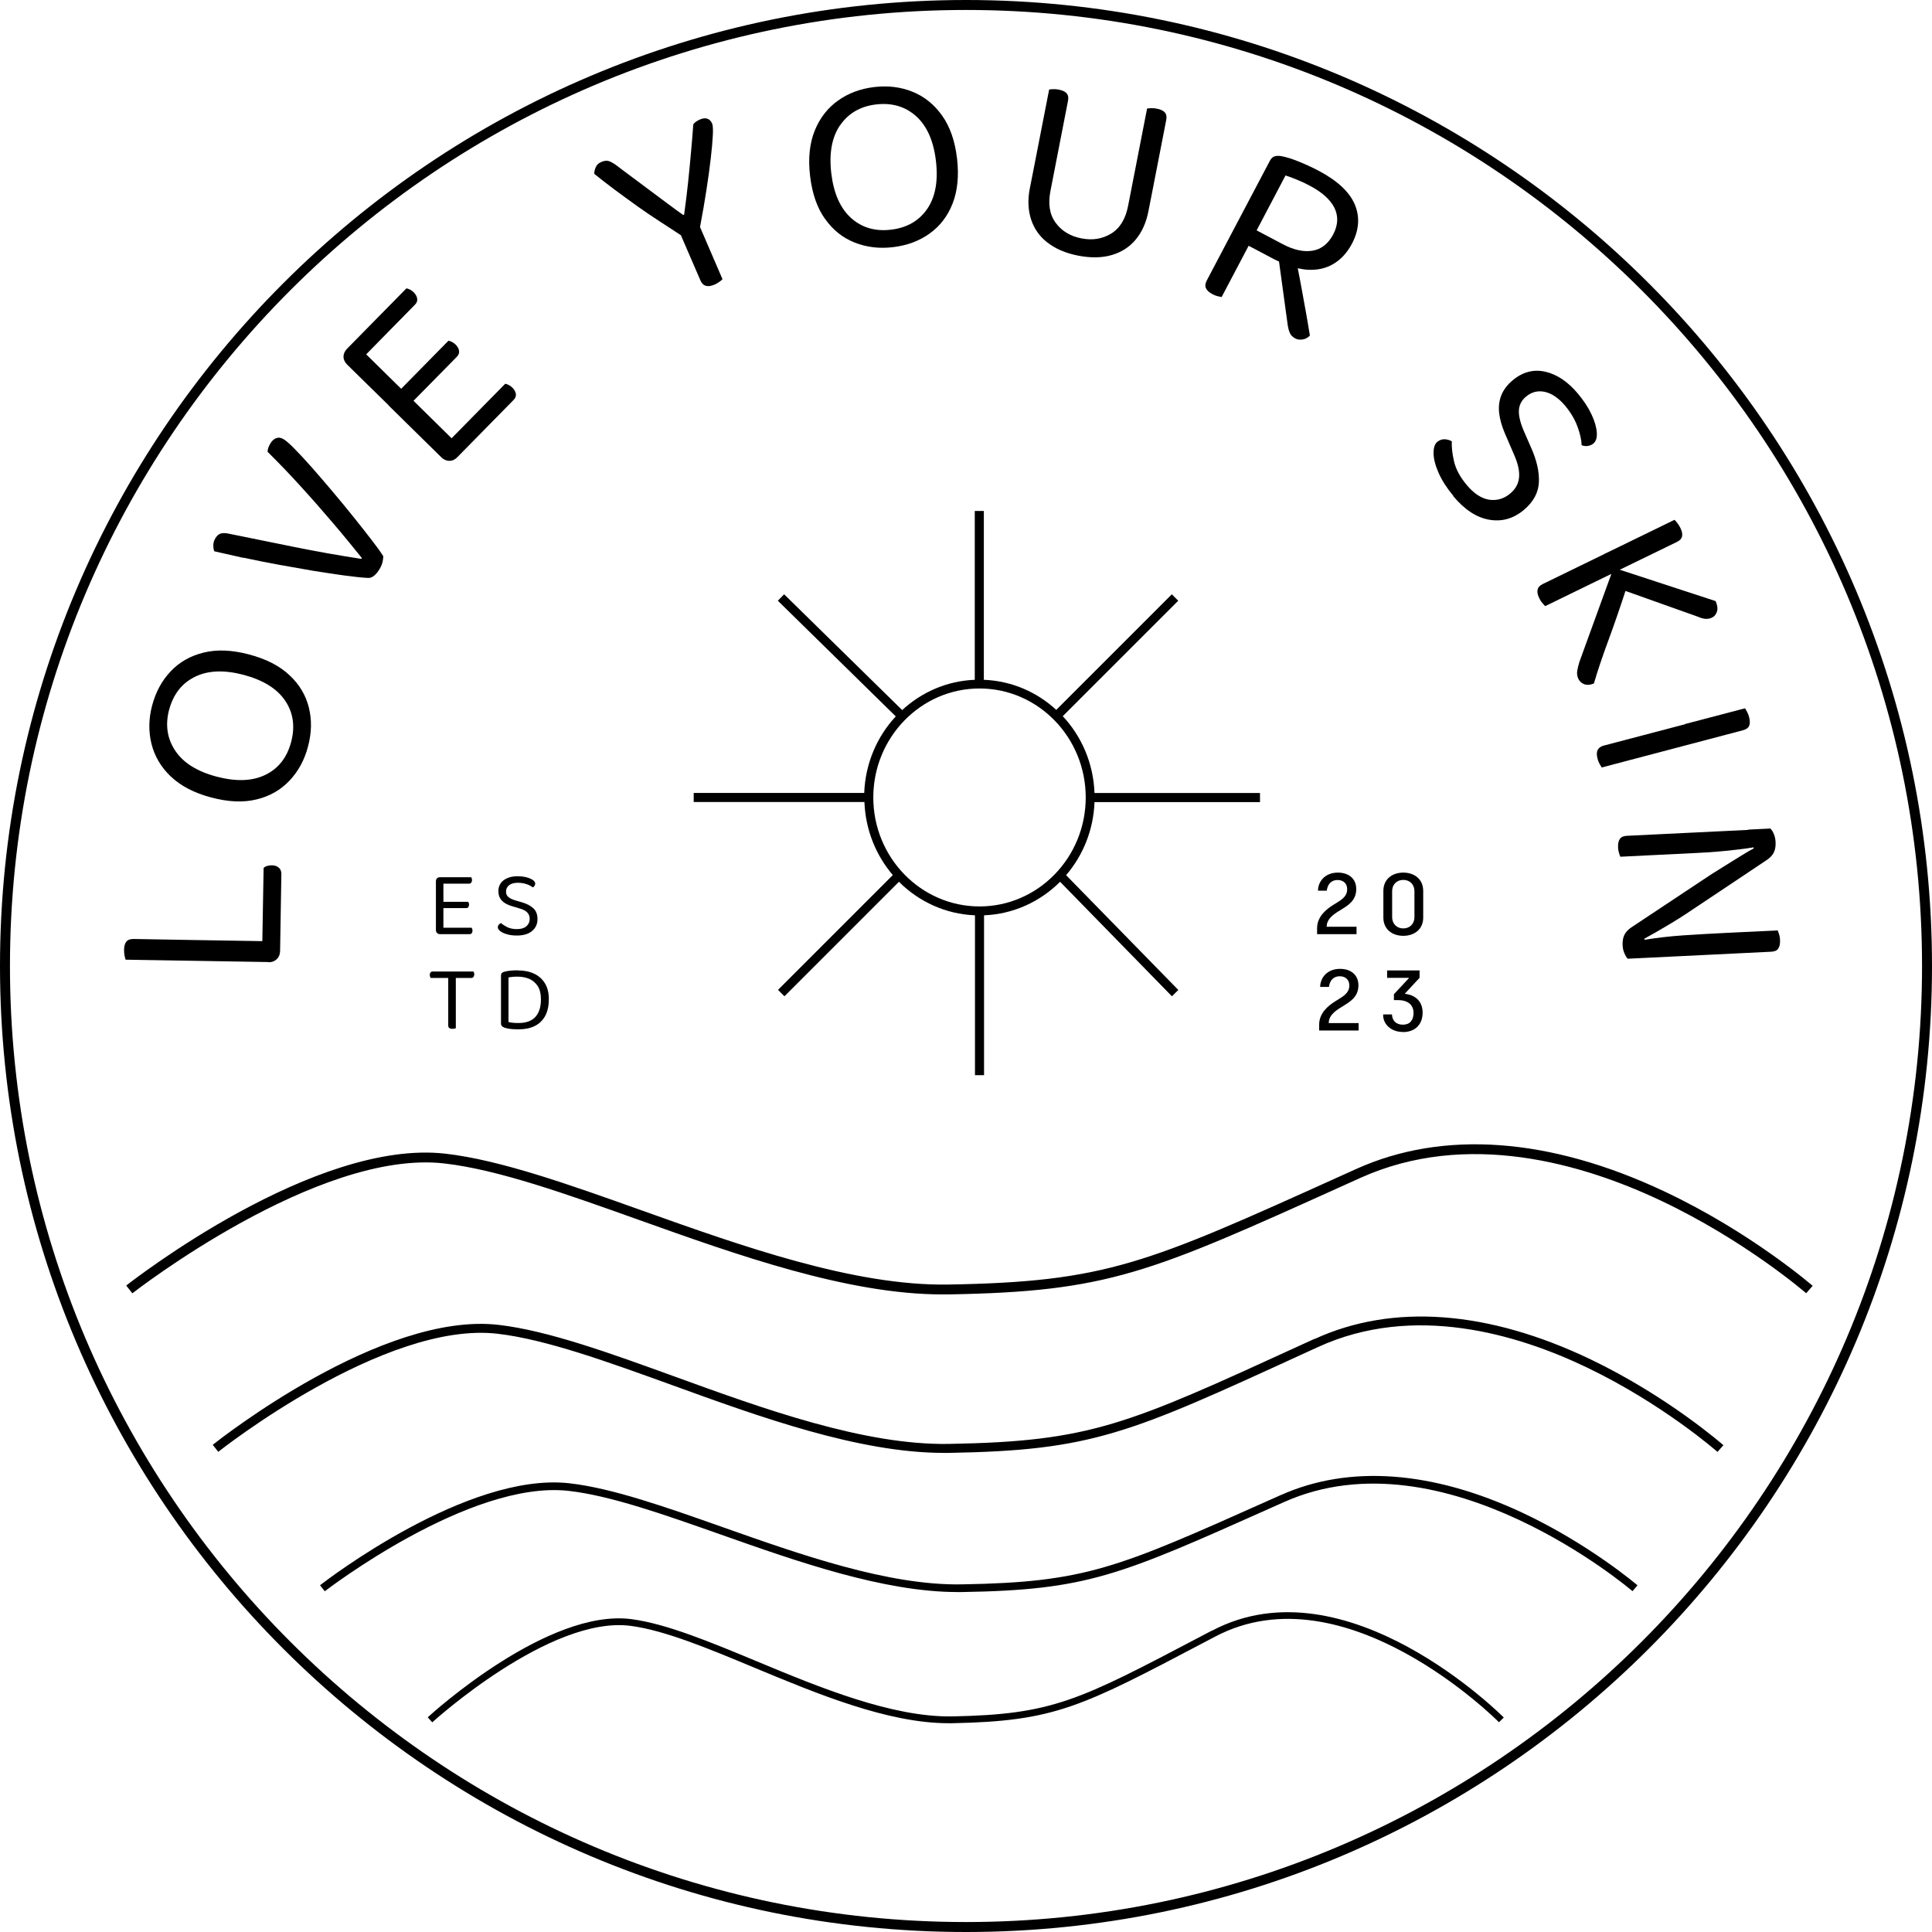
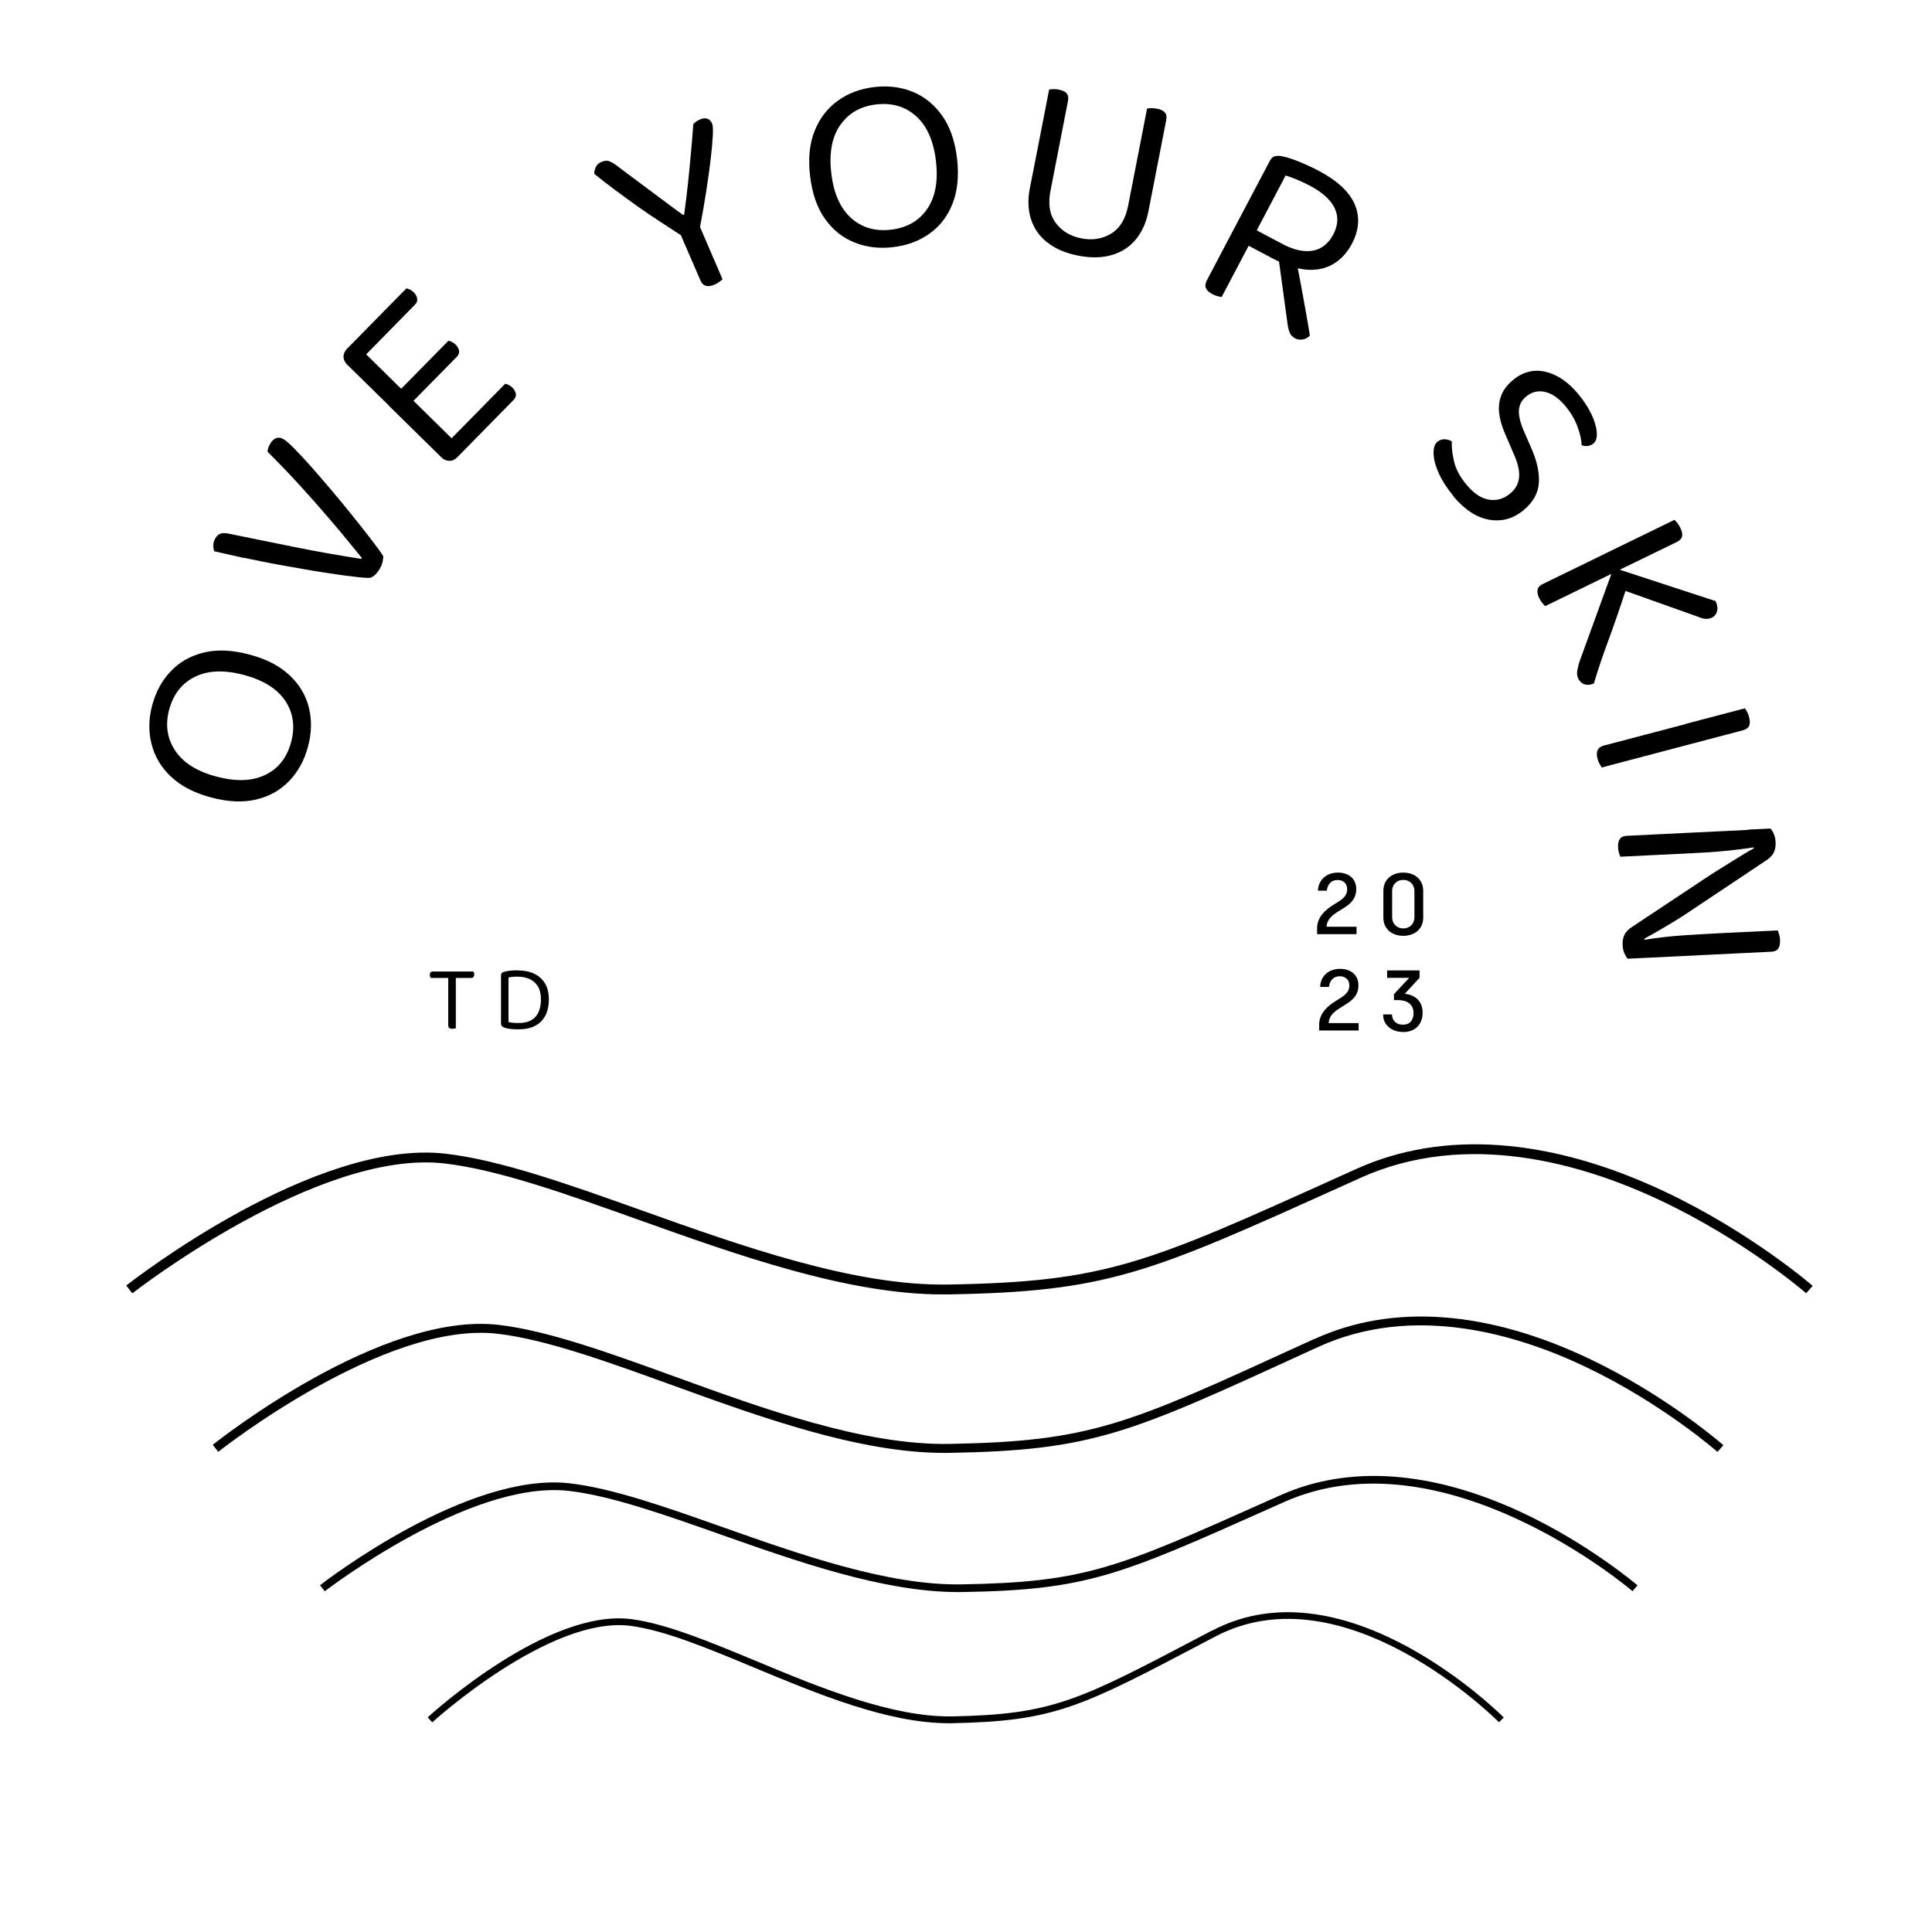
<svg xmlns="http://www.w3.org/2000/svg" id="Layer_2" data-name="Layer 2" viewBox="0 0 195.9 195.9">
  <defs>
    <style> .cls-1 { stroke-width: 0px; } </style>
  </defs>
  <g id="Layer_1-2" data-name="Layer 1">
    <g>
-       <path class="cls-1" d="m97.95,0C43.94,0,0,43.94,0,97.95s43.94,97.95,97.95,97.95,97.95-43.94,97.95-97.95S151.96,0,97.95,0Zm0,194.89C44.5,194.89,1.01,151.4,1.01,97.95S44.5,1.01,97.95,1.01s96.94,43.49,96.94,96.94-43.49,96.94-96.94,96.94Z" />
-       <path class="cls-1" d="m27.24,97.57c.33,0,.6-.1.82-.31.22-.21.33-.48.34-.81l.13-7.84c0-.26-.08-.47-.25-.62-.17-.16-.4-.24-.69-.25-.19,0-.36.02-.52.07-.16.05-.27.12-.34.2l-.13,7.42-7.35-.12h0l-5.7-.1c-.34,0-.59.08-.74.27-.15.19-.23.47-.23.85,0,.21.02.4.05.58.04.18.08.32.11.4l7.92.13,6.57.11Z" />
      <path class="cls-1" d="m17.32,78.73c1,.96,2.36,1.67,4.09,2.13,1.73.46,3.26.53,4.6.2,1.34-.32,2.45-.96,3.34-1.9s1.52-2.09,1.88-3.46c.37-1.38.4-2.7.09-3.95-.31-1.25-.96-2.35-1.97-3.29-1-.94-2.37-1.65-4.1-2.1-1.73-.46-3.26-.52-4.6-.19-1.34.33-2.46.96-3.34,1.9-.89.93-1.51,2.08-1.88,3.45-.36,1.35-.38,2.65-.07,3.9.31,1.25.96,2.36,1.96,3.32Zm-.17-6.76c.42-1.57,1.28-2.68,2.61-3.34s2.97-.72,4.95-.2c1.98.53,3.38,1.4,4.2,2.61s1.03,2.62.61,4.2c-.42,1.57-1.28,2.68-2.6,3.32-1.32.65-2.97.71-4.95.19-1.98-.52-3.38-1.4-4.2-2.63-.82-1.23-1.03-2.61-.62-4.17Z" />
      <path class="cls-1" d="m24.7,56.55c1.12.24,2.29.48,3.5.7s2.4.43,3.57.63c1.17.19,2.24.35,3.2.48.96.13,1.74.21,2.34.24.21.02.42-.06.63-.23.21-.18.4-.41.56-.69.15-.25.25-.5.3-.75s.07-.43.06-.54c-.26-.41-.65-.96-1.18-1.64-.53-.68-1.13-1.46-1.82-2.31-.69-.86-1.39-1.72-2.12-2.58-.73-.86-1.43-1.68-2.1-2.44s-1.27-1.4-1.78-1.92c-.51-.52-.88-.84-1.11-.97-.27-.16-.52-.19-.75-.1s-.42.26-.58.53c-.09.15-.16.29-.21.43s-.08.28-.08.42c1.12,1.11,2.26,2.29,3.4,3.55,1.14,1.25,2.23,2.5,3.28,3.73s2,2.4,2.88,3.49l-.05.09c-2.28-.35-4.52-.75-6.71-1.19s-4.44-.9-6.75-1.37c-.32-.07-.59-.07-.8-.01-.21.06-.4.23-.56.51-.13.22-.19.46-.19.69s.03.44.1.6c.86.2,1.85.42,2.97.67Z" />
      <path class="cls-1" d="m39.4,41.11l5.36,5.27c.23.23.5.34.8.35.3,0,.57-.12.81-.37l5.71-5.81c.18-.18.26-.39.23-.6s-.14-.42-.33-.62c-.13-.13-.27-.23-.41-.3s-.25-.1-.34-.12l-5.44,5.53-3.86-3.8,4.39-4.46c.18-.18.26-.39.23-.6s-.14-.42-.33-.62c-.12-.12-.26-.22-.4-.29s-.26-.11-.35-.12l-4.79,4.87-.37-.36h0s-3.18-3.13-3.18-3.13l4.95-5.04c.18-.18.26-.39.22-.61-.03-.22-.15-.43-.34-.63-.12-.12-.26-.22-.4-.29-.15-.07-.26-.11-.35-.12l-6.02,6.12c-.24.25-.36.52-.36.81,0,.29.13.56.37.8l4.21,4.13Z" />
      <path class="cls-1" d="m64.55,20.86c.79.56,1.59,1.1,2.39,1.62.73.48,1.42.93,2.1,1.37l1.98,4.58c.13.3.31.48.55.55.24.07.53.03.88-.12.17-.08.34-.17.49-.28.15-.11.26-.2.32-.27l-2.28-5.29c.25-1.3.46-2.53.64-3.69.19-1.22.34-2.31.45-3.27.11-.96.18-1.74.21-2.36s0-1.01-.07-1.17c-.11-.25-.27-.42-.48-.49-.21-.08-.47-.05-.77.08-.11.05-.23.11-.36.2s-.23.18-.3.28c-.07.97-.15,1.94-.24,2.91s-.18,1.97-.29,2.99-.24,2.11-.4,3.26l-.09.04c-.4-.28-.89-.63-1.46-1.06-.57-.43-1.17-.88-1.81-1.35-.64-.47-1.25-.93-1.85-1.38s-1.12-.83-1.56-1.17c-.31-.24-.58-.4-.82-.49-.23-.09-.5-.06-.8.07-.29.12-.48.3-.58.55-.1.24-.15.46-.14.66.6.49,1.28,1.01,2.01,1.56.74.55,1.5,1.11,2.29,1.67Z" />
      <path class="cls-1" d="m83.65,22.18c.79,1.13,1.79,1.93,3,2.41,1.2.48,2.51.64,3.91.47,1.42-.17,2.66-.63,3.7-1.38,1.05-.75,1.83-1.76,2.33-3.04s.66-2.81.45-4.58c-.21-1.78-.72-3.23-1.52-4.35-.8-1.12-1.8-1.93-3-2.41-1.19-.48-2.49-.64-3.9-.47-1.39.17-2.6.62-3.65,1.37-1.05.75-1.84,1.76-2.36,3.05s-.68,2.81-.47,4.59.71,3.23,1.51,4.35Zm1.54-9.48c.84-1.22,2.05-1.92,3.64-2.11,1.61-.19,2.96.21,4.06,1.19,1.1.99,1.77,2.5,2.01,4.53.24,2.03-.05,3.66-.88,4.87-.83,1.21-2.06,1.92-3.68,2.11-1.61.19-2.96-.21-4.05-1.19-1.09-.99-1.76-2.5-2-4.53-.24-2.03.06-3.66.89-4.87Z" />
      <path class="cls-1" d="m106.21,24.59c.81.64,1.84,1.08,3.11,1.33,1.29.25,2.42.23,3.41-.06.99-.29,1.8-.81,2.43-1.57.63-.76,1.06-1.71,1.28-2.84l.41-2.08h0s1.4-7.19,1.4-7.19c.07-.34.02-.6-.14-.78s-.42-.31-.8-.38c-.2-.04-.4-.06-.58-.05-.19,0-.32.02-.42.04l-1.55,7.95h0l-.37,1.9c-.26,1.35-.84,2.29-1.73,2.83-.89.54-1.89.7-3.01.48s-1.99-.74-2.6-1.57c-.62-.83-.8-1.92-.53-3.27l.37-1.9h0s1.4-7.19,1.4-7.19c.07-.34.02-.59-.13-.77-.15-.18-.41-.3-.78-.38-.2-.04-.4-.06-.58-.05-.19,0-.32.02-.42.04l-1.55,7.95h0s-.41,2.08-.41,2.08c-.22,1.13-.18,2.17.12,3.11.3.94.85,1.74,1.66,2.37Z" />
-       <path class="cls-1" d="m122.92,29.82c.18.1.36.17.53.21.17.04.31.07.42.09l2.74-5.2,2.61,1.38c.16.08.31.15.47.22l.88,6.43c.05.34.13.62.23.84.1.22.28.39.54.53.21.11.46.15.75.1.29-.04.53-.18.73-.4-.06-.34-.14-.82-.24-1.43s-.23-1.3-.37-2.07c-.14-.77-.28-1.57-.44-2.39-.06-.32-.12-.62-.18-.93.33.07.66.13.97.15,1,.06,1.88-.13,2.65-.59s1.38-1.13,1.86-2.02c.74-1.4.84-2.74.3-4.01-.54-1.27-1.76-2.41-3.67-3.42-.61-.32-1.26-.62-1.94-.9-.68-.28-1.28-.47-1.79-.57-.28-.05-.53-.05-.72.01-.2.06-.36.21-.49.46l-4.02,7.62h0l-2.38,4.52c-.15.29-.18.55-.08.77.1.22.31.43.65.6Zm7.42-12.03c.35.11.75.25,1.19.44.44.18.87.38,1.28.6,1.25.66,2.08,1.41,2.5,2.25.41.84.37,1.73-.12,2.68-.51.96-1.21,1.51-2.1,1.66-.9.15-1.91-.07-3.04-.67l-2.63-1.39,2.93-5.57Z" />
+       <path class="cls-1" d="m122.92,29.82c.18.1.36.17.53.21.17.04.31.07.42.09l2.74-5.2,2.61,1.38c.16.08.31.15.47.22l.88,6.43c.05.34.13.62.23.84.1.22.28.39.54.53.21.11.46.15.75.1.29-.04.53-.18.73-.4-.06-.34-.14-.82-.24-1.43s-.23-1.3-.37-2.07c-.14-.77-.28-1.57-.44-2.39-.06-.32-.12-.62-.18-.93.33.07.66.13.97.15,1,.06,1.88-.13,2.65-.59s1.38-1.13,1.86-2.02c.74-1.4.84-2.74.3-4.01-.54-1.27-1.76-2.41-3.67-3.42-.61-.32-1.26-.62-1.94-.9-.68-.28-1.28-.47-1.79-.57-.28-.05-.53-.05-.72.01-.2.06-.36.21-.49.46l-4.02,7.62h0l-2.38,4.52c-.15.29-.18.55-.08.77.1.22.31.43.65.6m7.42-12.03c.35.11.75.25,1.19.44.44.18.87.38,1.28.6,1.25.66,2.08,1.41,2.5,2.25.41.84.37,1.73-.12,2.68-.51.96-1.21,1.51-2.1,1.66-.9.15-1.91-.07-3.04-.67l-2.63-1.39,2.93-5.57Z" />
      <path class="cls-1" d="m147.36,50.31c1.15,1.38,2.37,2.17,3.65,2.39,1.28.22,2.44-.11,3.49-.98.98-.82,1.49-1.76,1.54-2.82.05-1.06-.22-2.24-.8-3.53l-.66-1.51c-.4-.9-.59-1.64-.57-2.21.02-.57.26-1.04.72-1.43.58-.49,1.23-.64,1.94-.48.71.17,1.39.64,2.03,1.4.55.66.97,1.36,1.24,2.08.27.73.42,1.37.43,1.92.2.08.41.11.62.08s.41-.11.58-.25c.26-.22.38-.59.34-1.12-.03-.52-.21-1.13-.53-1.82-.32-.69-.78-1.39-1.37-2.1-1.03-1.23-2.14-1.97-3.33-2.24s-2.3.03-3.31.88c-.54.45-.92.96-1.14,1.51-.22.56-.29,1.15-.22,1.79.07.64.26,1.3.55,2l.93,2.16c.42.93.6,1.72.54,2.37-.06.65-.36,1.2-.91,1.65-.63.53-1.34.73-2.12.62-.78-.12-1.55-.62-2.29-1.51-.68-.81-1.1-1.61-1.28-2.4-.18-.79-.25-1.46-.22-2.01-.22-.13-.47-.2-.73-.21s-.51.08-.74.26c-.26.22-.39.61-.38,1.18.01.56.18,1.22.51,1.97.33.75.83,1.53,1.5,2.34Z" />
      <path class="cls-1" d="m162.67,56.18l-6.24,3.04c-.29.14-.47.33-.52.57-.06.24,0,.53.17.87.09.19.19.35.31.48.11.14.21.24.29.32l6.71-3.27-3.24,8.92c-.1.31-.17.62-.22.9-.05.28-.01.56.11.82.14.28.35.46.63.56.28.09.6.06.95-.09.34-1.18.84-2.67,1.5-4.46.53-1.44,1.1-3.08,1.7-4.92l7.36,2.62c.29.13.55.2.78.21.23.01.44-.03.64-.13.25-.12.41-.33.5-.62s.04-.64-.14-1.05l-9.72-3.18,5.78-2.81c.31-.15.49-.34.54-.58.05-.24-.01-.52-.18-.86-.09-.19-.2-.35-.31-.5-.12-.14-.21-.25-.28-.31l-5.54,2.7h0s-1.51.73-1.51.73l-.05.02h0Z" />
      <path class="cls-1" d="m170.88,73.43l-8.26,2.17c-.32.08-.52.24-.63.46-.1.22-.1.52,0,.88.05.2.12.38.21.53.09.16.16.27.21.35l7.33-1.93h0s6.98-1.84,6.98-1.84c.33-.09.55-.24.64-.45.09-.21.09-.5,0-.87-.05-.2-.12-.38-.21-.55s-.16-.28-.21-.36l-6.06,1.59h0Z" />
      <path class="cls-1" d="m177.25,84.15l-12.31.6c-.33.02-.56.12-.69.32-.14.2-.2.48-.18.86,0,.19.04.37.09.55.05.18.1.31.14.39l7.7-.38c.69-.03,1.41-.08,2.17-.14.76-.06,1.5-.14,2.22-.23.53-.06.98-.13,1.41-.2l.03.1c-.32.17-.73.41-1.22.71-.49.3-1.01.62-1.55.96-.54.34-1.04.65-1.49.93l-8,5.31c-.42.26-.7.54-.85.84-.15.3-.21.66-.19,1.07.01.29.07.56.17.79.1.24.21.43.34.58l1.49-.07h0s13.09-.64,13.09-.64c.33-.02.56-.12.69-.32.14-.2.2-.49.18-.86,0-.21-.04-.4-.09-.57-.05-.17-.1-.31-.14-.41l-5.2.25c-1.41.07-2.86.15-4.36.25-1.34.09-2.65.24-3.94.45l-.03-.11c.32-.17.73-.4,1.22-.68.49-.28,1.01-.59,1.56-.92.54-.33,1.04-.64,1.49-.94l8-5.34c.42-.26.7-.54.85-.84s.21-.66.19-1.07c-.01-.29-.07-.56-.17-.81-.1-.25-.22-.43-.36-.57l-2.24.11h0Z" />
-       <path class="cls-1" d="m87.65,80.4h-17.31v.92h17.31c.11,2.83,1.17,5.41,2.88,7.41l-11.64,11.64.65.65,11.61-11.61c2.01,2.01,4.72,3.28,7.71,3.4v16.21h.92v-16.21c2.99-.12,5.7-1.39,7.71-3.4l11.34,11.61.65-.64-11.38-11.64c1.71-2,2.78-4.58,2.88-7.41h16.78v-.92h-16.78c-.11-3.02-1.31-5.75-3.22-7.79l11.71-11.71-.65-.65-11.72,11.72c-1.96-1.81-4.52-2.94-7.34-3.05v-17.12h-.92v17.12c-2.82.11-5.39,1.25-7.36,3.07l-11.97-11.74-.64.65,11.96,11.73c-1.9,2.04-3.09,4.77-3.2,7.77Zm11.67,11.51c-5.94,0-10.77-4.96-10.77-11.05s4.83-11.05,10.77-11.05,10.77,4.96,10.77,11.05-4.83,11.05-10.77,11.05Z" />
-       <path class="cls-1" d="m44.96,89.6h2.6c.1,0,.17-.03.22-.1s.08-.15.08-.25c0-.06,0-.12-.03-.18-.02-.06-.04-.1-.06-.12h-3.16c-.13,0-.23.04-.3.11s-.11.18-.11.3v4.94c0,.12.04.22.11.3.08.08.18.12.3.12h3c.1,0,.17-.03.22-.09s.08-.15.08-.25c0-.07,0-.13-.03-.19-.02-.05-.04-.09-.06-.12h-2.86v-1.99h2.3c.1,0,.17-.03.22-.09.05-.06.08-.15.08-.25,0-.06,0-.12-.03-.18-.02-.06-.04-.1-.06-.12h-2.51v-1.83Z" />
-       <path class="cls-1" d="m50.54,90.38c0,.26.05.49.16.68.1.19.26.35.45.48.2.13.43.24.69.32l.83.25c.36.1.63.24.79.41.17.17.25.39.25.65,0,.3-.11.55-.33.75-.22.19-.54.29-.97.29-.39,0-.71-.07-.98-.2-.27-.14-.47-.27-.62-.41-.09.03-.17.08-.23.16-.07.07-.1.16-.1.27,0,.13.08.25.24.38.16.13.39.24.68.32.29.09.63.13,1.01.13.66,0,1.17-.15,1.54-.46.37-.31.55-.71.55-1.21,0-.47-.14-.84-.43-1.1s-.68-.47-1.19-.61l-.58-.17c-.35-.1-.6-.22-.76-.36-.16-.14-.23-.32-.23-.54,0-.28.11-.5.32-.66.22-.16.51-.24.88-.24.32,0,.61.05.88.14.27.09.48.21.64.33.07-.04.13-.09.17-.16.04-.07.07-.14.07-.22,0-.13-.08-.25-.23-.36-.16-.11-.37-.21-.64-.28-.27-.07-.58-.11-.92-.11-.59,0-1.06.14-1.42.41-.36.28-.53.66-.53,1.14Z" />
      <path class="cls-1" d="m45.56,104.23c.07.06.17.09.31.09.07,0,.14,0,.2-.02.07-.02.12-.03.15-.04v-5.1h1.57c.1,0,.17-.03.22-.1s.08-.15.08-.25c0-.06,0-.12-.03-.18-.02-.06-.04-.1-.06-.12h-4.12c-.1,0-.17.03-.22.09-.05.06-.08.14-.08.25,0,.06,0,.12.03.18s.04.1.06.13h1.78v4.81c0,.12.03.21.1.27Z" />
      <path class="cls-1" d="m52.52,98.39c-.25,0-.5,0-.74.03-.25.02-.47.06-.67.12-.1.03-.18.07-.23.13-.05.05-.08.13-.08.23v4.88c0,.21.13.35.4.44.23.07.47.11.73.13.26.02.48.02.68.02.62,0,1.15-.11,1.6-.33.45-.22.81-.56,1.06-1.01.25-.45.38-1.02.38-1.71,0-.65-.13-1.19-.4-1.62-.26-.43-.63-.75-1.09-.97-.47-.22-1.01-.33-1.63-.33Zm2.01,1.61c.21.33.32.77.32,1.32,0,.79-.19,1.39-.57,1.8s-.94.61-1.69.61c-.18,0-.36,0-.54-.02-.17-.01-.34-.04-.49-.08v-4.52c.13-.03.27-.04.42-.06s.33-.02.52-.02c.43,0,.82.08,1.18.23.35.16.63.4.85.73Z" />
      <path class="cls-1" d="m136.11,102.06c.67-.43,1.63-.9,1.63-2.15,0-1.08-.79-1.67-1.86-1.67-1.28,0-2,.86-2.02,1.83h.89c.09-.69.49-1.08,1.1-1.08.57,0,.97.35.97.93,0,.84-.74,1.16-1.35,1.56-.86.52-1.71,1.28-1.71,2.41v.6h4v-.75h-3.03v-.04c.02-.66.51-1.13,1.37-1.63Z" />
      <path class="cls-1" d="m142.25,104.65c1.26,0,2-.79,2-1.97s-.77-1.79-1.79-1.91v-.03l1.48-1.59v-.75h-3.29v.75h2.21v.03l-1.52,1.63v.6h.43c1,0,1.56.5,1.56,1.3,0,.73-.37,1.19-1.07,1.19s-1.09-.4-1.12-1.04h-.89v.08c0,.94.83,1.7,2,1.7Z" />
      <path class="cls-1" d="m135.26,91.71c-.86.52-1.71,1.28-1.71,2.41v.6h4v-.75h-3.03v-.04c.02-.66.51-1.13,1.37-1.63.67-.43,1.63-.9,1.63-2.15,0-1.08-.79-1.67-1.86-1.67-1.28,0-2,.86-2.02,1.83h.89c.09-.69.49-1.08,1.1-1.08.57,0,.97.35.97.93,0,.84-.74,1.16-1.35,1.56Z" />
      <path class="cls-1" d="m142.29,94.89c1.12,0,2.02-.66,2.02-1.85v-2.7c0-1.2-.9-1.86-2.02-1.86s-2.02.66-2.02,1.86v2.7c0,1.19.9,1.85,2.02,1.85Zm-1.13-4.5c0-.75.5-1.17,1.13-1.17s1.13.42,1.13,1.17v2.58c0,.75-.51,1.17-1.13,1.17s-1.13-.42-1.13-1.17v-2.58Z" />
      <path class="cls-1" d="m168.79,120.82c-11.62-5.48-22.43-6.28-31.27-2.29l-1.55.7c-19.7,8.9-23.8,10.75-39.85,11.02-9.54.15-20.94-3.91-31-7.5-7.4-2.64-14.38-5.13-19.95-5.77-13.23-1.51-31.59,12.76-32.37,13.37l.62.79c.19-.15,18.81-14.64,31.63-13.17,5.45.62,12.38,3.1,19.72,5.72,9.94,3.55,21.17,7.56,30.78,7.56.19,0,.38,0,.58,0,16.26-.28,20.39-2.14,40.25-11.11l1.55-.7c10.81-4.88,22.5-1.46,30.41,2.27,8.62,4.06,14.74,9.37,14.8,9.42l.66-.75c-.06-.05-6.27-5.44-15.01-9.56Z" />
      <path class="cls-1" d="m133.28,135.76l-1.38.63c-17.65,8.09-21.32,9.77-35.7,10.02-8.57.14-18.76-3.55-27.76-6.82-6.62-2.4-12.88-4.67-17.87-5.25-11.85-1.38-28.3,11.61-29,12.16l.56.71c.17-.13,16.85-13.31,28.33-11.97,4.88.57,11.09,2.82,17.67,5.2,8.9,3.23,18.96,6.88,27.57,6.88.17,0,.34,0,.52,0,14.56-.25,18.27-1.95,36.06-10.11l1.38-.63c9.68-4.43,20.15-1.32,27.23,2.07,7.72,3.7,13.2,8.52,13.26,8.57l.6-.68c-.06-.05-5.62-4.94-13.44-8.69-10.41-4.99-20.1-5.71-28.01-2.08Z" />
      <path class="cls-1" d="m129.88,151.59l-1.21.54c-15.4,6.88-18.6,8.31-31.14,8.52-7.45.14-16.37-3.02-24.22-5.79-5.78-2.04-11.23-3.97-15.58-4.46-10.33-1.16-24.68,9.87-25.28,10.34l.48.61c.15-.11,14.69-11.3,24.72-10.18,4.26.48,9.68,2.4,15.41,4.42,7.76,2.74,16.54,5.84,24.04,5.84.15,0,.3,0,.45,0,12.7-.21,15.93-1.66,31.45-8.59l1.21-.54c16.2-7.23,35.13,8.87,35.32,9.04l.51-.59s-4.9-4.2-11.73-7.39c-9.08-4.24-17.52-4.85-24.42-1.77Z" />
      <path class="cls-1" d="m122.9,165.33l-.99.52c-12.56,6.61-15.17,7.99-25.39,8.19-6.08.08-13.34-2.9-19.74-5.57-4.72-1.96-9.18-3.82-12.73-4.29-8.46-1.13-20.19,9.5-20.68,9.95l.46.51c.12-.11,11.97-10.86,20.13-9.78,3.47.46,7.88,2.3,12.56,4.25,6.34,2.64,13.51,5.62,19.65,5.62.12,0,.25,0,.37,0,10.38-.21,13.02-1.59,25.7-8.27l.99-.52c13.18-6.94,28.61,8.53,28.76,8.69l.49-.48c-.16-.16-15.94-15.99-29.57-8.81Z" />
    </g>
  </g>
</svg>